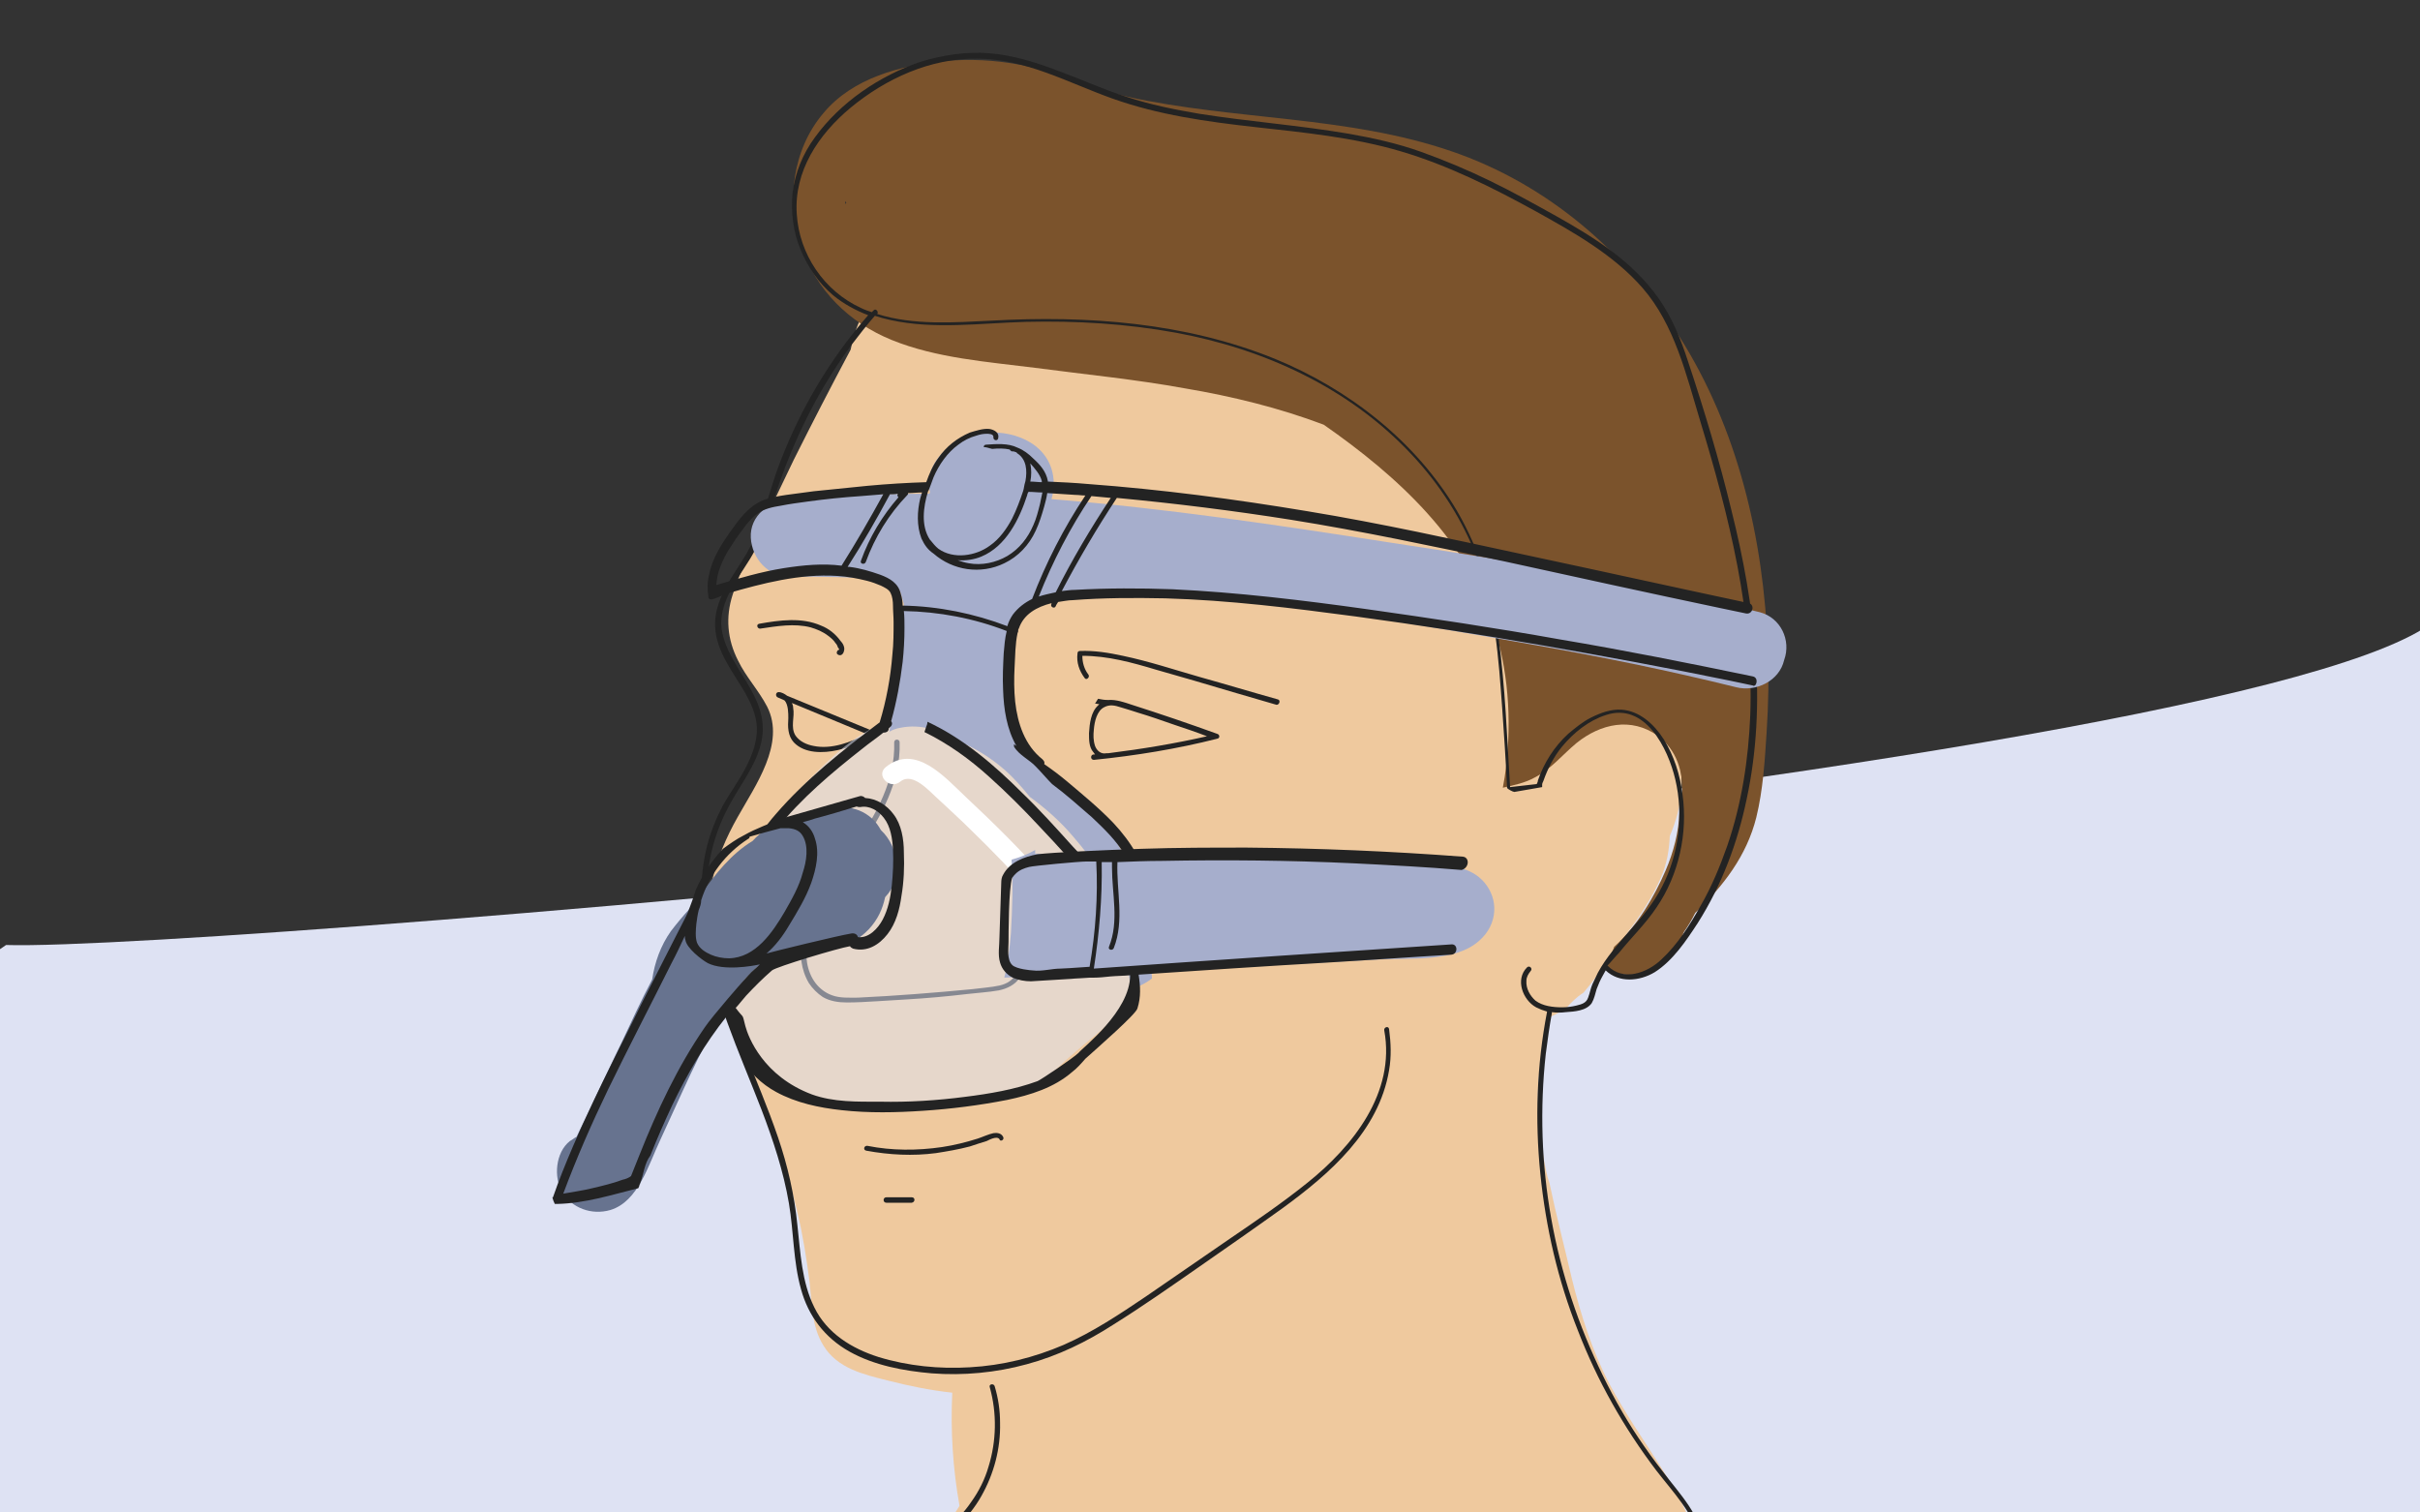
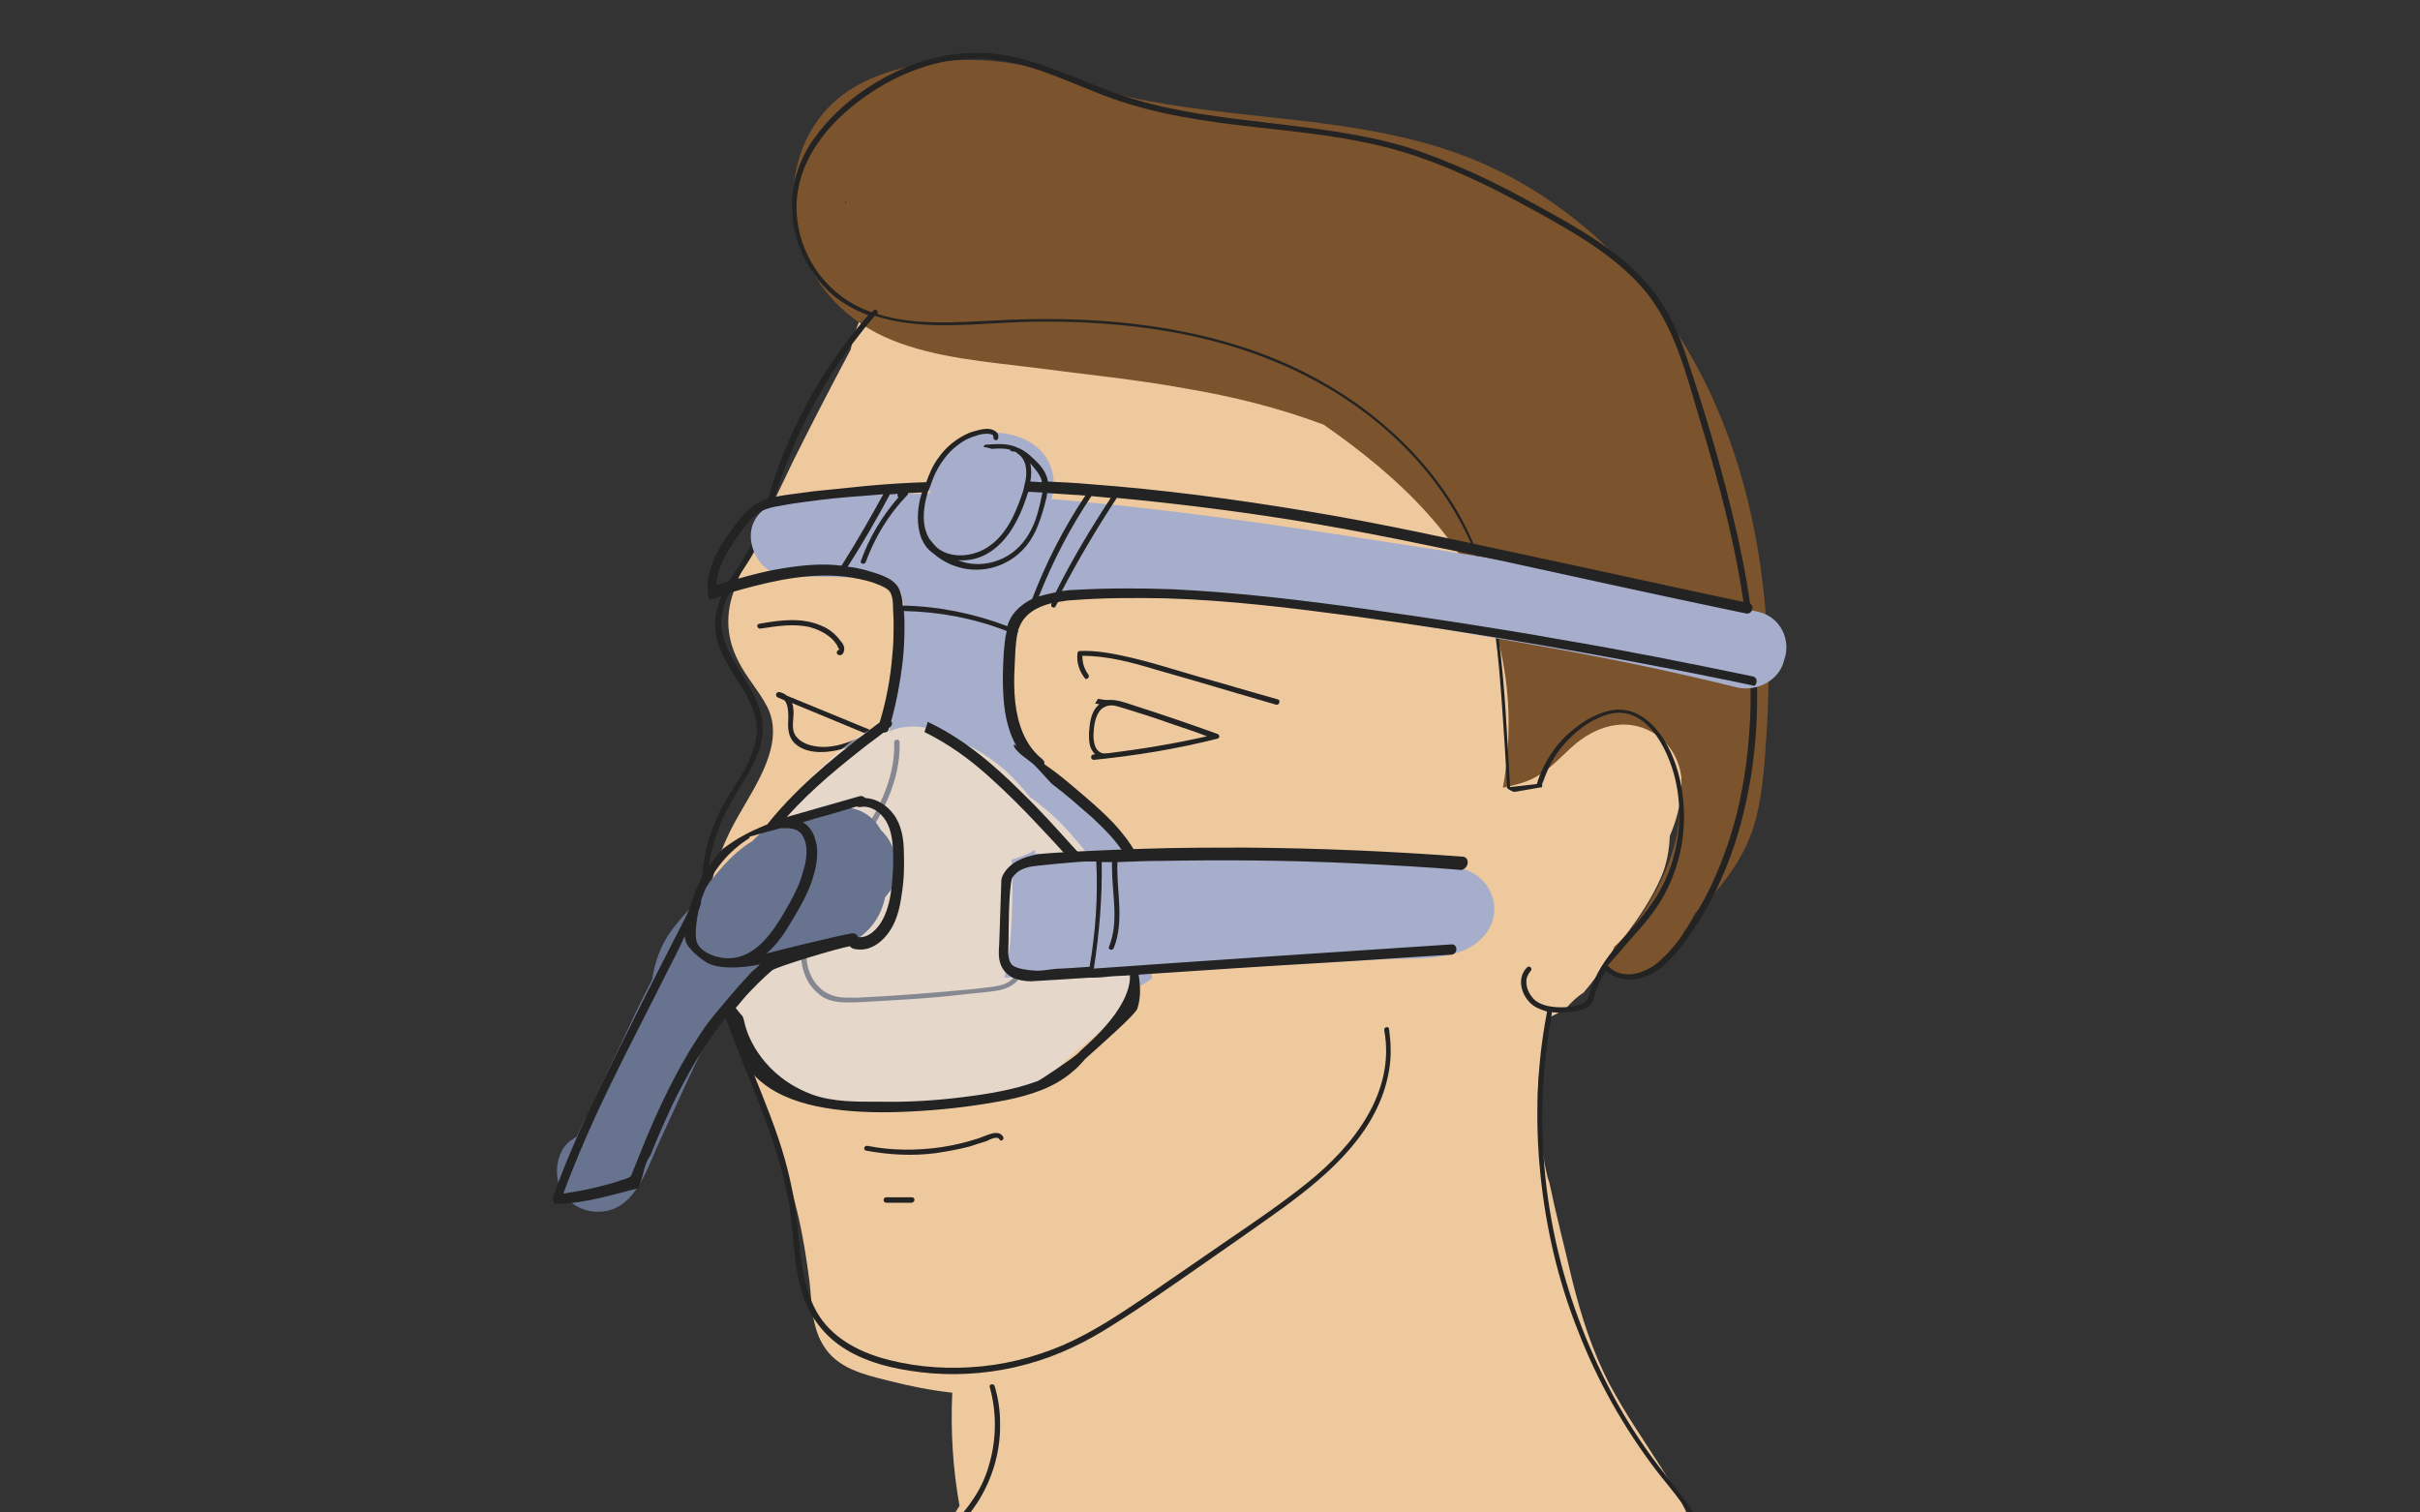
<svg xmlns="http://www.w3.org/2000/svg" version="1.1" id="Ebene_1" x="0px" y="0px" viewBox="0 0 400 250" style="enable-background:new 0 0 400 250;" xml:space="preserve">
  <rect x="0" y="0" width="400" height="250" fill="#333333" stroke="none" />
  <style type="text/css">
	.st0{fill:#DEE2F3;}
	.st1{fill:#EFC99E;}
	.st2{fill:#7B532C;}
	.st3{fill:#232323;}
	.st4{opacity:0.53;fill:#DEE2F3;enable-background:new    ;}
	.st5{fill:#FFFFFF;}
	.st6{fill:#A6AECC;}
	.st7{fill:#67738F;}
</style>
-   <path class="st0" d="M401.5,103.3c-37.6,26-366.2,54-400.5,52.9c-3.5,2.3-6.4,5.1-8.8,8.5c-0.6,0.6-1.1,1.2-1.6,1.9v125.6h410.9  v-130V103.3z" />
  <g>
    <path class="st1" d="M280.3,255.2c0-0.1-1.1-4.2-1.7-5.5c-1.2-2.6-2.7-5-4.2-7.4c-2.8-4.4-5.8-8.7-8.3-13.4   c-2.9-5.5-4.8-11.5-6.3-17.6c-1.2-5.2-2.6-10.5-3.7-15.8c-0.1-0.3-0.2-0.6-0.3-0.9c-0.7-2.9-1.1-5.7-1.3-8.5   c-0.4-3.7-0.5-7.4,0.3-10.8c0.1-0.4,0.2-0.8,0.3-1.2c0.3-2,0.6-4,1.1-6c0.9-0.4,1.8-0.9,2.6-1.4c0.9-1,1.8-1.9,2.9-2.6   c0,0,0.1-0.1,0.1-0.1c2.5-2.9,4.6-6.3,6.9-9.4c2.3-3.1,4.4-6.2,5.9-9.7c0.9-2.1,1.3-4.4,1.4-6.7c2.1-5,2.9-10.3,0.5-15.5   c-1.4-3-4.2-5.2-7.4-5.7c0.1-1.1,0.1-2.2,0-3.3c-0.8-12.6-7.8-24.4-15.3-34.2c-14-18.2-34.7-31.4-57.6-35.1   c-14.4-2.3-29-1.9-43.1,2.3c-3.5-0.6-6.9,0.6-9.2,3.4c-1.9,2.3-2.7,4.9-3.3,7.7c-3.2,6-6.3,12-9.4,18.2c-1.8,3.7-3.5,7.3-5.2,11   c-1.7,3.7-3.7,7.4-4.9,11.3c-1.2,3.7-0.9,7.4,0.9,10.9c1.3,2.7,3.4,4.9,4.8,7.6c3.1,6.1-2,13.1-4.9,18.3   c-3.8,6.7-5.7,13.7-4.8,21.4c1,7.7,4.1,14.9,7.2,22c3.1,7.1,5.7,14.3,7.5,21.9c0.9,3.7,1.5,7.6,2,11.4c0.4,3.5,0.3,7.4,2.3,10.6   c2.3,3.8,6.7,4.8,10.7,5.8c3.5,0.9,7,1.6,10.6,2c-0.3,6.3,0.1,12.6,1.2,18.7c-1,1.6-2,3.1-3,4.7c-0.8,1.3-1.4,2.6-2,3.9   c-2.9,2.2-5.4,4.9-6,8.4c-1,5.6,3.6,9.8,7.1,13.5c3.3,3.4,6.9,6.8,11,9.2c4.2,2.5,9.1,3.9,14,3.4c5.9-0.5,11.8-2.6,17.5-4.2   c22.7-6.3,45.3-12.9,67.8-19.8c2.7-0.8,5.3-1.7,8-2.5c1.3-0.4,6.1-3.5,7.2-7.2c0-0.2,0.1-0.8,0.1-0.9   C280.4,256.9,280.4,256.1,280.3,255.2z" />
    <path class="st2" d="M292.2,107.1c-0.7-18-4.9-36.2-14.7-51.6c-8.9-14-21.8-25.1-37.6-30.5c-17.2-5.9-35.8-5.1-53.5-9   c-2.1-0.5-4.1-1-6.2-1.6c-7.5-3.4-15.8-5.1-24.1-4.3c-7.2,0.7-15.2,2.8-20,8.6c-5.1,6-6.2,14.6-3.7,21.9c2.5,7.4,7.9,12.7,15,15.6   c7.4,3,15.8,3.6,23.7,4.6c8.3,1.1,16.6,1.9,24.8,3.4c7.7,1.3,15.5,3.2,22.9,6c12.2,8.5,24.1,19.3,28.4,34.1   c2.3,7.8,2.7,16.1,1.5,24.2c-0.1,0.5-0.2,1.1-0.3,1.7c1.8-0.4,3.7-0.8,5.3-1.7c2.7-1.4,4.6-3.8,6.9-5.7c4-3.2,9-4.3,13.4-1.2   c3.1,2.3,4.3,6,4,9.7c-0.1,0.9-0.2,1.8-0.4,2.8c-0.1,3.4-1,6.8-2.3,9.8c-1.8,4.2-4.7,9.2-8.5,12.6c-0.3,0.9-0.8,2-1.3,3.2   c0.8,0.8,1.9,1.3,3.1,1.4c3.6,0.3,6.6-1.9,8.6-4.8c0.5-0.7,0.8-1.4,1.1-2.2c0.7-1,1.3-2,1.9-3.2c4.6-4.4,8.5-9.4,10.1-15.8   c1.1-4.5,1.4-9.3,1.7-14C292.3,116.5,292.4,111.8,292.2,107.1z M139.7,33.8c0-0.1,0-0.2,0-0.3c0-0.1,0-0.2,0-0.3   c0,0.1,0.1,0.2,0.2,0.3C139.8,33.6,139.7,33.7,139.7,33.8z" />
    <path class="st3" d="M292.3,270.5c-3.2-3.8-6.9-7.2-11-9.9c0,0-0.1,0-0.2-0.1c0.6-1.3,0.9-2.7,0.9-4.1c-0.1-2.2-0.9-4.3-2-6.1   c-1.1-2-2.6-3.8-4.1-5.7c-1.4-1.8-2.8-3.6-4.1-5.5c-2.6-3.7-4.9-7.7-6.9-11.8c-4-8.2-6.9-16.9-8.5-25.9c-1.6-8.9-1.9-18.1-0.9-27.2   c0.3-2.3,0.6-4.5,1-6.7c0,0,0-0.1,0-0.2c0.8,0.1,1.5,0.1,2.3,0c1.4-0.1,3.4-0.2,4.3-1.5c0.4-0.7,0.6-1.6,0.8-2.3   c0.3-0.8,0.6-1.5,1-2.2c0.2-0.3,0.3-0.6,0.5-0.9c2.2,2.1,5.6,1.8,8.1,0.3c3-1.9,5.2-5.2,7.1-8.1c4-6.3,6.6-13.3,8.1-20.5   c3.4-15.8,1.4-32.1-2.5-47.7c-2-8.3-4.5-16.6-7.2-24.7c-1.2-3.7-2.7-7.4-5-10.6c-2.1-2.9-4.7-5.4-7.5-7.5c-2.9-2.2-6.1-4.1-9.3-5.9   c-3.6-2-7.2-4-10.9-5.8c-3.7-1.8-7.5-3.4-11.4-4.8c-3.9-1.4-8-2.3-12-3c-8.2-1.4-16.5-2-24.7-3.3c-4.1-0.7-8.1-1.5-12-2.8   c-3.8-1.2-7.5-2.9-11.3-4.3c-3.7-1.4-7.5-2.6-11.4-2.9c-3.8-0.3-7.7,0.3-11.3,1.4c-6.8,2.3-13.3,6.7-17.5,12.5   c-2,2.7-3.3,5.9-3.7,9.2c-0.3,3.2,0.1,6.4,1.3,9.3c1.2,2.9,3,5.6,5.4,7.6c1.7,1.4,3.7,2.5,5.8,3.3c-6.3,7.2-11.2,15.5-14.6,24.4   c-1.9,4.9-2.9,10.4-5.5,15c-2.2,3.7-5.4,7.5-5.2,12.1c0.2,4.1,2.9,7.4,4.9,10.8c1,1.8,1.9,3.7,2,5.8c0.1,2.4-0.8,4.7-1.9,6.8   c-1.1,2.1-2.5,4-3.7,6.1c-1.1,2.1-2,4.3-2.6,6.6c-1.2,4.7-1.2,9.6-0.6,14.4c1.4,10.3,5.9,19.8,9.6,29.4c1.9,5,3.6,10.1,4.5,15.4   c0.8,4.7,0.7,9.6,2,14.2c1.2,4.4,3.9,8,8,10.3c4.1,2.3,9,3.2,13.6,3.6c5.2,0.4,10.6-0.1,15.7-1.5c5.2-1.4,9.9-3.7,14.4-6.6   c4.8-3,9.5-6.3,14.1-9.5c4.6-3.2,9.2-6.4,13.8-9.7c7.8-5.7,15.9-12.7,17.6-22.8c0.4-2.3,0.3-4.5,0-6.8c-0.1-0.6-0.9-0.3-0.8,0.2   c1.9,10.3-5.2,19.2-12.7,25.2c-4.1,3.3-8.5,6.3-12.9,9.3c-4.6,3.2-9.2,6.3-13.8,9.5c-4.3,2.9-8.8,5.9-13.6,8   c-4.9,2.1-10.1,3.4-15.5,3.7c-5,0.3-10.2-0.2-15.1-1.7c-4.4-1.4-8.5-3.9-10.6-8.2c-2.1-4.2-2.3-9.1-2.8-13.6   c-0.5-5-1.6-9.8-3.2-14.5c-3.3-9.7-8.1-18.9-10.4-29c-1.1-4.7-1.6-9.6-1.2-14.5c0.5-4.9,2.1-9.2,4.7-13.4c2.2-3.6,4.9-7.5,4.3-11.9   c-0.5-3.9-3.1-7-4.9-10.3c-1-1.8-1.8-3.7-1.9-5.8c0-2.3,0.9-4.4,2-6.3c1.1-2,2.6-3.9,3.6-5.9c1.2-2.3,2-4.8,2.8-7.3   c2.9-9.5,7.1-18.4,13-26.4c1.3-1.7,2.6-3.4,4-5c0.9,0.3,1.7,0.5,2.6,0.7c7.3,1.6,14.9,0.5,22.4,0.3c8.3-0.2,16.6,0.3,24.8,1.8   c14.6,2.7,28.6,9.1,38.9,20.1c4.7,5,8.5,10.9,10.9,17.3c2.9,7.9,3.5,16.4,4.1,24.7c0.3,4.3,0.6,8.7,0.8,13.1c0,0.2,1,0.7,1.2,0.7   c1.3-0.2,4.5-0.8,4.6-0.8h0c0-0.1,0-0.2,0-0.3c0,0,0-0.1,0-0.1c0-0.2,0.1-0.4,0.2-0.6l0,0c0,0,0,0,0,0c0.7-2,1.7-4,3.1-5.7   c1.9-2.3,4.4-4.3,7.2-5.2c6.5-2.2,10.3,5.5,11.5,10.6c1.4,5.9,0.6,12.4-2.2,17.8c-1.4,2.7-3.3,5-5.3,7.2c-1.9,2.2-3.9,4.4-5.3,7   c-0.3,0.6-0.6,1.3-0.9,1.9c-0.3,0.7-0.4,1.4-0.7,2.2c-0.3,0.9-1.1,1.1-1.9,1.3c-0.8,0.2-1.6,0.3-2.4,0.3c-1.5,0-3.2-0.2-4.4-1.1   c-0.9-0.8-1.6-2-1.5-3.3c0-0.6,0.3-1.1,0.7-1.6c0.4-0.4-0.2-1-0.6-0.6c-2,2-0.7,5.4,1.5,6.6c0.6,0.3,1.1,0.5,1.8,0.7c0,0,0,0,0,0.1   c-1.7,8.8-2,17.8-1.1,26.7c0.9,8.9,2.9,17.6,6.2,25.9c3.2,8.3,7.6,16.1,13,23.2c2.7,3.5,6.2,7.1,7.2,11.5c0.5,2.1,0.2,4.3-0.9,6.2   c-1,1.6-2.5,2.9-4.2,3.8c-1.7,1-3.5,1.7-5.4,2.4c-2.5,0.9-5.1,1.8-7.6,2.6c-5.2,1.8-10.3,3.6-15.5,5.4   c-10.4,3.7-20.8,7.3-31.2,10.9c-5.2,1.8-10.3,3.6-15.5,5.4c-2.6,0.9-5.2,1.8-7.7,2.7c-2.5,0.9-5,2-7.7,2.1c-4.6,0.3-8.4-2.9-11.6-6   c-3.9-3.7-7.7-7.5-11.6-11.2c-3.3-3.2-7.2-6.4-9.4-10.6c-1-2-1.6-4.1-1.2-6.3c0.3-2,1.4-3.7,2.7-5.3c1.3-1.6,2.8-3,4.2-4.4   c1.4-1.5,2.8-3.2,3.8-5c2.1-3.7,3.2-7.9,3.1-12.1c0-2.1-0.3-4.1-0.9-6.1c-0.2-0.5-1-0.3-0.8,0.2c1.2,4.3,1.1,8.9-0.2,13.1   c-0.6,2.1-1.6,4.1-2.9,5.9c-1.2,1.8-2.8,3.3-4.3,4.9c-1.5,1.6-3.2,3.2-4.3,5.1c-0.1,0-0.3-0.1-0.4,0c-6.4,2.9-12.8,5.8-18.9,9.2   c-6,3.3-11.8,7.1-16.9,11.7c-2.9,2.6-5.5,5.4-7.8,8.5c-0.3,0.4,0.4,0.9,0.7,0.4c4.1-5.4,9.2-10,14.8-14c5.7-3.9,11.7-7.2,17.9-10.2   c3.3-1.6,6.7-3.2,10.1-4.7c-0.6,1.2-1,2.5-1,4c-0.1,4.3,2.9,8.1,5.7,11.1c3.7,3.9,7.7,7.5,11.5,11.2c1.9,1.8,3.7,3.7,5.7,5.5   c1.6,1.5,3.4,3,5.3,4.1c1.8,1.1,3.9,1.8,6,1.8c2.6,0,5-0.9,7.4-1.7c5.3-1.9,10.6-3.7,15.9-5.6c10.5-3.7,21.1-7.4,31.6-11.1   c10.4-3.7,20.9-7.2,31.2-11c3.5-1.3,7.3-2.9,9.6-6c0.2-0.2,0.3-0.5,0.5-0.7c0,0,0,0.1,0.1,0.1c4.1,2.7,7.7,6,10.8,9.8   C292,271.5,292.6,270.9,292.3,270.5z M267.6,157.5c2-2.5,4.4-4.8,6.2-7.5c3.7-5.4,5.2-12.3,4.3-18.7c-0.4-3.2-1.4-6.4-3.1-9.1   c-1.6-2.5-4-4.7-7-4.9c-1.7-0.1-3.4,0.5-5,1.3c-1.4,0.7-2.6,1.7-3.8,2.7c-2.3,2.1-4,4.8-5,7.7c0,0.2-0.1,0.4-0.2,0.6   c-1.5,0.2-2.9,0.3-4.4,0.5c-0.5-8.2-0.8-16.5-1.9-24.7c-1-7.4-3.1-14.5-6.9-21c-6.8-11.5-17.9-20.1-30.1-25.1   c-14.8-6-31-7.2-46.8-6.3c-6.2,0.3-12.9,0.8-18.9-1.1c0.3-0.4-0.3-1-0.6-0.6c-0.1,0.1-0.2,0.2-0.3,0.3c-0.6-0.2-1.2-0.4-1.8-0.7   c-6.1-2.8-10.2-8.9-10.6-15.5c-0.5-7.1,3.6-13.2,8.9-17.6c5.8-4.8,13.2-8.2,20.9-8.1c8,0,15.1,4,22.4,6.6   c7.6,2.7,15.5,3.8,23.5,4.7c8.1,0.9,16.3,1.7,24.1,4s15.2,6,22.3,9.9c6.3,3.5,12.9,7.2,17.7,12.7c5.3,6.1,7.2,14.3,9.5,21.9   c4.8,15.8,8.9,32.1,8.3,48.7c-0.3,7.3-1.4,14.6-3.8,21.6c-1.2,3.4-2.6,6.8-4.4,9.9c-1.8,3.2-3.8,6.4-6.5,8.9   c-2.3,2.2-6.3,3.7-8.9,1C266.3,159,266.9,158.2,267.6,157.5z" />
    <path class="st3" d="M169.5,154.6c0-0.6-0.9-0.6-0.9,0c0.3,2,0.4,4.5-0.6,6.3c-0.6,1.1-1.5,1.7-2.8,2c-1.4,0.3-3,0.4-4.5,0.6   c-6.3,0.6-12.6,1.1-18.9,1.4c-1.4,0-3,0.1-4.3-0.4c-1.1-0.4-2-1.1-2.7-2c-1.5-2-1.8-4.6-1.3-7.1c0.6-2.9,2.1-5.4,3.6-7.9   c1.6-2.5,3.3-4.9,5-7.3c3.5-5.2,6.8-11,6.6-17.5c0-0.6-0.9-0.6-0.9,0c0.2,6.2-2.9,11.8-6.3,16.7c-1.7,2.6-3.6,5-5.2,7.6   c-1.6,2.6-3.2,5.3-3.7,8.3c-0.5,2.4-0.2,5,1.1,7.2c0.6,0.9,1.4,1.7,2.3,2.3c1.2,0.7,2.6,0.9,4,0.9c1.6,0,3.2-0.1,4.9-0.2   c1.6-0.1,3.2-0.2,4.9-0.3c3.4-0.2,6.7-0.5,10.1-0.9c1.7-0.2,3.5-0.3,5.2-0.6c1.4-0.3,2.6-0.9,3.4-2   C170,159.8,169.8,157,169.5,154.6z" />
    <path class="st3" d="M165.8,187.9c-0.3-0.6-1-0.7-1.6-0.6c-0.9,0.2-1.7,0.6-2.6,0.9c-1.9,0.6-3.9,1.1-5.9,1.4   c-4.1,0.6-8.3,0.6-12.3-0.2c-0.6-0.1-0.8,0.7-0.2,0.8c3.8,0.7,7.7,0.9,11.5,0.4c1.9-0.3,3.7-0.6,5.6-1.1c0.9-0.3,1.8-0.6,2.8-0.9   c0.4-0.2,1.7-0.9,2.1-0.3C165.3,188.8,166.1,188.4,165.8,187.9z" />
    <path class="st3" d="M150.7,197.9h-4.2c-0.6,0-0.6,0.9,0,0.9h4.2C151.3,198.7,151.3,197.9,150.7,197.9z" />
    <path class="st3" d="M211.2,115.6c-4.3-1.2-8.6-2.5-12.9-3.7c-4.2-1.2-8.4-2.6-12.7-3.5c-2.3-0.5-4.7-0.9-7.1-0.8   c-0.3,0-0.4,0.2-0.4,0.4c-0.2,1.5,0.3,2.9,1.2,4.1c0.3,0.4,0.9-0.2,0.6-0.6c-0.7-0.9-1-2-1-3.1c4.2,0,8.2,1.1,12.2,2.3   c4.2,1.2,8.4,2.4,12.7,3.7c2.4,0.7,4.8,1.4,7.2,2.1C211.5,116.5,211.7,115.7,211.2,115.6z" />
    <path class="st3" d="M138.9,105.9c-0.8-1.1-1.9-2-3.2-2.5c-3.2-1.4-6.8-0.9-10.2-0.3c-0.6,0.1-0.3,0.9,0.2,0.8   c2.7-0.4,5.6-0.9,8.3-0.2c1,0.3,2,0.7,2.9,1.4c0.4,0.3,0.9,0.7,1.2,1.2c0.2,0.2,0.3,0.4,0.4,0.7c0,0.1,0.2,0.2,0.2,0.3   c0,0,0,0,0,0.1c-0.3,0-0.6,0.6-0.2,0.8c0.5,0.3,0.9-0.1,1-0.6C139.7,107,139.3,106.3,138.9,105.9z" />
    <path class="st3" d="M201.2,121.3c-4.7-1.7-9.4-3.3-14.1-4.8c-1.2-0.4-2.6-0.9-3.9-0.8c0,0,0,0-0.1,0c-0.6,0-1.1-0.1-1.6-0.2   c-0.2,0.3-0.3,0.5-0.5,0.8c0.3,0,0.5,0.1,0.7,0.1c0,0-0.1,0.1-0.2,0.2c-1.2,1.1-1.4,3-1.5,4.6c0,1.1,0,2.3,0.7,3.1   c0.1,0.1,0.2,0.3,0.3,0.4c-0.1,0-0.1,0-0.2,0c-0.6,0-0.6,0.9,0,0.9c6.9-0.7,13.7-1.8,20.4-3.5C201.7,122,201.6,121.4,201.2,121.3z    M183.2,124.5c-0.1,0-0.1,0-0.3,0c-0.9,0.2-1.6-0.4-1.9-1.2c-0.3-0.9-0.3-1.8-0.2-2.7c0.1-1.3,0.5-3.1,1.7-3.7   c0.9-0.5,1.8-0.3,2.7,0c1,0.3,2,0.6,2.9,0.9c2,0.6,4,1.3,6,2c1.8,0.6,3.6,1.2,5.4,1.9C194.2,122.9,188.8,123.8,183.2,124.5z" />
    <path class="st3" d="M144.2,120.8l-14.1-5.8c-0.4-0.3-0.9-0.6-1.4-0.6c-0.5,0-0.6,0.7-0.1,0.9c0.4,0.2,0.8,0.3,1.1,0.5   c0.6,0.7,0.6,2.1,0.6,2.9c-0.1,1.4-0.1,2.9,0.9,4c1.8,1.9,4.9,1.8,7.2,1.3c1.8-0.4,3.6-1.1,5.2-2c0.2-0.1,0.3-0.3,0.2-0.6   c0.1,0,0.1,0,0.2,0.1C144.5,121.8,144.7,121,144.2,120.8z M143.2,121.3c-2.5,1.4-5.8,2.6-8.7,2c-1.1-0.2-2.3-0.7-3-1.7   c-0.9-1.4-0.1-3.1-0.4-4.6c0-0.3-0.1-0.6-0.2-0.8C135,117.9,139.1,119.6,143.2,121.3C143.2,121.3,143.2,121.3,143.2,121.3z" />
  </g>
  <g>
    <path class="st4" d="M119.8,166.7c1.1,1.3,3,2.9,3.6,4.1c1.3,2.6,2.7,5.1,4.8,7.1c2,2,4.8,3,7.4,3.9c2.9,1,24.4,0.7,27.4,0   c3.2-0.8,6.6-1.5,9.4-3.4c1.4-0.9,2.6-2,3.7-3.1c1.3-1.1,2.6-2.3,4-3.4c1.4-1.1,2.7-2.3,4-3.5c0.5-0.5,2.5-3.6,2.7-4.8   c0.3-1.8,1.1-4.4,3.3-4.4c-0.3-1.6-0.6-3.2-1-4.8c0.1-1.7,0-3.5-0.4-5.1c-1.3-5-4.6-9.6-7.9-13.5c-2.1-2.4-4.6-4.6-7.2-6.6   c-1.2-1.6-2.6-3.2-4.2-4.5c-2.3-2-4.9-3.5-7.6-4.7c-2.9-1.8-6.3-2.9-9.6-2.2c-0.6,0.1-1.2,0.3-1.7,0.6c-2.3,0.3-4.6,1-6.9,2.3   c-3.9,2.1-7.2,5.5-10.3,8.6c-3.1,3.1-6,6.4-8.4,10.1c-5.2,8-5.9,17.1-5.7,26.4C119.4,166.1,119.6,166.4,119.8,166.7z" />
-     <path class="st5" d="M173.2,145.6c-4.2-4.9-8.9-9.5-13.6-13.9c-3.4-3.2-8.3-8.9-13.2-4.9c-1.7,1.4,0.7,3.8,2.4,2.4   c2.1-1.7,4.9,1.7,6.3,2.9c1.8,1.7,3.7,3.4,5.5,5.2c3.5,3.4,6.9,6.9,10.1,10.6C172.2,149.7,174.7,147.3,173.2,145.6z" />
    <path class="st6" d="M236.3,142.9c-10.8-0.3-21.6-0.6-32.4-0.9c-10.9-0.3-21.8-0.6-32.8-0.9c0-0.2,0-0.4,0-0.6   c-1.2,0.7-2.5,1.2-3.9,1.6c0.3,4.1,0.1,8.3-0.1,12.1c-0.2,2.5-0.5,5-1.1,7.4c20.6-0.9,41.3-1.9,61.9-3c5.3-0.3,12.7,0.5,16.7-3.2   c2.9-2.6,3.2-6.7,0.7-9.6C243.1,143.3,239.8,143,236.3,142.9z" />
    <path class="st6" d="M290.9,101.2c-20.1-5-40.5-8.4-61-11.5c-18.6-2.9-37.3-5.7-56.1-7.2c0.5-1.7,0.5-3.4,0-5   c-1.6-5.1-7.9-6.8-12.6-5.7c-4.3,1-8.6,5-7.5,9.5c0,0.1,0,0.2-0.1,0.3c-7.7,0-15.4,0.2-23.1,0.9c-3.3,0.3-6.6,2.7-6.4,6.4   c0.2,3.4,2.8,6.4,6.4,6.4c5.2,0,10.3,0.1,15.5,0.4c0.7,0.8,1.6,1.4,2.6,1.7c0,0,0,0,0,0.1c0,0.1,0.1,0.1,0.1,0.1c0,0,0,0.1,0.1,0.2   c0.2,0.7,0.4,1.4,0.6,2c-0.4,7.1-1.1,14.1-2.4,21.1c0,0,0.1,0,0.1,0c0.5-0.3,1.1-0.5,1.7-0.6c3.4-0.7,6.7,0.4,9.6,2.2   c2.7,1.1,5.3,2.7,7.6,4.7c1.6,1.4,2.9,2.9,4.2,4.5c2.6,1.9,5.1,4.1,7.2,6.6c3.3,3.8,6.6,8.5,7.9,13.5c0.4,1.6,0.6,3.4,0.4,5.1   c0.6,2.2,1,4.4,1.2,6.7c1.2-0.5,2.4-1,3.4-1.8c0,0,0.1,0,0.1-0.1c-0.3-7.4-1.5-14.6-5.2-21.4c-4.5-8.3-15.6-13.2-18-19.2   c0-0.2-1-12.6-1-12.7c0.2-0.3,1.6-6.6,1.7-6.9c0.5-1,6.6-2.3,7.1-3.4c6.3-1.2,13.3-0.4,19.8,0.2c0.8,0.1,1.6-0.1,2.3-0.4   c18.6,2.3,37.4,5.3,55.9,8.6c11.4,2,22.7,4.3,34,7.1c3.2,0.8,7.1-1,7.9-4.5C296.1,105.8,294.3,102.1,290.9,101.2z" />
    <path class="st3" d="M178.7,141.4c-0.5-0.5-0.9-1-1.4-1.5c-2.7-3-5.4-6-8.3-8.8c-4.6-4.6-9.7-9-15.7-11.8c0,0.3-0.1,0.6-0.2,0.8   c-0.1,0.3-0.2,0.6-0.3,0.9c3.9,1.9,7.5,4.5,10.7,7.4c2.9,2.6,5.6,5.3,8.3,8.2c1.6,1.7,3.2,3.4,4.8,5.2   C177.3,141.5,178,141.5,178.7,141.4z" />
    <path class="st3" d="M289.7,111.8c-10.6-2.2-21.1-4.3-31.8-6.1c-10.6-1.9-21.3-3.5-31.9-5c-10.7-1.5-21.5-2.8-32.2-3.3   c-5.4-0.2-10.8-0.2-16.1,0.1c-0.7,0-1.4,0.1-2.2,0.2c2.8-5.3,5.8-10.4,9.1-15.4c9.6,0.9,19.2,2.1,28.7,3.6   c11.9,1.9,23.6,4.4,35.4,6.9c11.9,2.6,23.7,5.2,35.6,7.7c1.4,0.3,2.9,0.6,4.3,0.9c1.1,0.2,1.5-1.4,0.5-1.7   c-12.2-2.6-24.4-5.3-36.6-7.9c-12.1-2.6-24.2-5.3-36.4-7.3c-12-2-24.1-3.6-36.3-4.5c-2.2-0.2-4.4-0.3-6.6-0.4v-0.1   c-0.3-1.6-1.3-2.7-2.4-3.7c-0.8-0.8-1.6-1.4-2.6-1.8c-1.6-0.8-3.6-0.6-5.2-0.5c-0.3,0-0.4,0.2-0.4,0.4c0.5,0,0.9,0.2,1.4,0.3   c1-0.1,2-0.1,2.9,0.1c0,0.1,0.2,0.2,0.3,0.3c0.2,0,0.4,0,0.6,0.1c0.1,0,0.3,0.1,0.3,0.2c1.6,1,1.7,2.9,1.4,4.6   c-0.3,1-0.2,1.1-0.4,1.7c-0.5,1.5-1.1,3.1-1.8,4.5c-0.9,1.7-2.1,3.4-3.7,4.5c-2.3,1.7-6,2.3-8.5,0.5c-0.5-0.4-0.9-0.9-1.3-1.4   c0,0-0.1-0.1-0.1-0.1c-1.5-2.3-1.1-5.4-0.3-8c0.1,0,0.8-2.1,0.9-2.3c0.9-2.1,2.3-4.1,4.1-5.4c0.9-0.7,1.9-1.2,3-1.5   c0.6-0.2,1.1-0.3,1.7-0.3c0.3,0,1.1,0,1.1,0.5c-0.1,0.6,0.7,0.8,0.8,0.2c0.2-0.9-0.7-1.4-1.5-1.5c-1-0.1-2.2,0.3-3.2,0.6   c-2.1,0.9-3.9,2.3-5.2,4.2c-0.9,1.2-1.5,2.6-2,4c-3.2,0.1-6.5,0.3-9.7,0.6c-3,0.3-6,0.6-8.9,0.9c-1.5,0.2-3,0.4-4.5,0.6   c-1.3,0.2-2.6,0.4-3.9,0.9c-2.4,1-3.9,3.1-5.4,5.2c-1.5,2.1-3,4.5-3.5,7.1c-0.3,1.2-0.3,2.4-0.1,3.7c0.1,0.8,1.1,0.2,3.1-0.6   c5.9-1.7,12-3.3,18.2-2.9c1.7,0.1,3.3,0.4,4.9,0.8c0.8,0.2,1.6,0.5,2.3,0.8c0.6,0.3,1.3,0.6,1.6,1.2c0.3,0.6,0.4,1.4,0.4,2.1   c0,0.9,0.1,1.8,0.1,2.7c0,1.8,0,3.6-0.2,5.4c-0.3,3.8-1,7.6-2.1,11.2c-6.1,4.6-12.2,9.4-17.2,15.2c-0.9,1-1.6,2-2.4,3   c0.9-0.1,1.7-0.3,2.6-0.6c4.1-5.1,9.1-9.3,14.2-13.3c1.1-0.9,2.3-1.7,3.4-2.6c0.4,0,0.8-0.1,0.9-0.6c0,0,0-0.1,0-0.1   c0,0,0.1-0.1,0.1-0.1c0.4-0.3,0.6-0.7,0.3-1.1l0,0c0.9-3.2,1.5-6.5,1.9-9.8c0.2-1.9,0.3-3.7,0.3-5.6c0-0.9,0-1.9-0.1-2.8   c5.8,0.1,11.6,1.2,17,3.3c-0.3,1.2-0.4,2.5-0.5,3.7c-0.1,2-0.2,4-0.1,6c0.1,3.2,0.6,6.5,2.2,9.3c-0.1-0.1-0.3-0.2-0.4-0.3   c0,0.1,0,0.3,0,0.4c0.8,1.4,2.6,2.2,3.6,3.3c0.9,0.9,1.8,2,2.7,2.9c2.3,1.7,4.4,3.6,6.6,5.5c2,1.9,4,3.8,5.4,6.2h0.5   c0.1,0,0.3,0,0.4,0c0.3,0,0.6-0.1,1-0.2c-1-1.8-2.3-3.5-3.8-5.1c-2.4-2.5-5.1-4.7-7.7-6.9c-1.2-1-2.4-1.9-3.7-2.8   c0.1-0.3,0-0.5-0.3-0.8c-2.9-2.3-4.1-5.9-4.5-9.5c-0.2-1.9-0.2-3.8-0.1-5.7c0.1-1.8,0.1-3.9,0.5-5.7c0.1-0.1,0.1-0.3,0.1-0.4   c0-0.1,0-0.2,0.1-0.3c0.8-2.4,3-3.6,5.4-4.2c0,0,0,0,0,0.1c-0.3,0.5,0.5,0.9,0.7,0.4c0.1-0.3,0.3-0.5,0.4-0.7   c0.8-0.1,1.6-0.3,2.4-0.3c5.1-0.4,10.2-0.4,15.3-0.3c10.5,0.3,21,1.6,31.5,3c10.3,1.4,20.7,3,31,4.8c10.3,1.8,20.6,3.7,30.8,5.8   c1.3,0.3,2.5,0.5,3.8,0.8C290.3,113.7,290.8,112,289.7,111.8z M172.2,79.5c0,0.1,0,0.2,0,0.2c-0.6,0-1.2-0.1-1.9-0.1   c0.2-1,0.2-2,0-3C171.1,77.5,171.9,78.4,172.2,79.5z M162.2,92c4.1-1.7,6.3-6.2,7.6-10.2c0-0.2,0.1-0.3,0.2-0.5   c0.8,0,1.5,0.1,2.3,0.1c-0.1,0.6-0.3,1.3-0.4,1.9c-0.3,1.2-0.6,2.4-1.1,3.5c-0.9,2.1-2.3,3.9-4.3,5.1c-1.9,1.1-4.2,1.6-6.4,1.2   c-0.6-0.1-1.2-0.3-1.8-0.5C159.6,92.7,161,92.5,162.2,92z M129.6,93.9c-3.8,0.6-7.5,1.7-11.2,2.8c0.1-2.1,1-4.1,2.1-5.9   c0.7-1.1,1.4-2.2,2.2-3.2c0.7-1,1.5-2,2.5-2.7c1.1-0.8,2.5-1.1,3.8-1.3c1.5-0.3,3-0.5,4.5-0.7c2.9-0.4,5.8-0.7,8.8-0.9   c1.2-0.1,2.5-0.2,3.7-0.3c-2.2,4-4.5,8-6.9,11.8C136,93.1,132.8,93.4,129.6,93.9z M167.4,101.6c-0.4,0.6-0.7,1.2-0.9,1.9   c-5.5-2.1-11.4-3.3-17.3-3.4c0-0.6-0.1-1.3-0.3-1.9c-0.4-1.8-1.8-2.6-3.4-3.2c-1.7-0.6-3.4-1.1-5.1-1.3c-0.1,0-0.2,0-0.3,0   c2.5-3.9,4.8-7.9,7-12c0.4,0,0.9,0,1.3-0.1c-0.1,0.2-0.1,0.4,0.1,0.6c-2.7,3.1-4.8,6.6-6.2,10.5c-0.2,0.5,0.6,0.7,0.8,0.2   c1.5-4.1,3.8-7.9,6.9-11.1c0.1-0.1,0.1-0.2,0.1-0.3c0.8,0,1.5-0.1,2.3-0.1c-0.1,0.3-0.2,0.7-0.3,1c-0.5,2.1-0.6,4.5,0.2,6.6   c0.5,1.1,1.1,1.9,2,2.5c3.2,2.8,7.8,3.5,11.7,1.6c2.3-1.1,4.1-3,5.2-5.4c0.6-1.3,1-2.6,1.4-4c0.2-0.7,0.4-1.5,0.5-2.2   c1.5,0.1,3.1,0.2,4.6,0.3c0.6,0,1.1,0.1,1.7,0.1c-3.6,5.4-6.5,11.1-8.8,17.1C169.4,99.6,168.3,100.4,167.4,101.6z M174.5,97.9   c-0.9,0.2-1.9,0.4-2.8,0.7c2.3-5.8,5.2-11.4,8.7-16.6c1.1,0.1,2.2,0.2,3.2,0.3C180.3,87.3,177.2,92.5,174.5,97.9z" />
    <path class="st7" d="M148.2,142.9c-0.1-2.2-1.1-4.3-2.6-5.7c-0.1-0.2-0.2-0.3-0.3-0.5c-1.7-2.8-5.8-4.3-8.7-2.3   c-0.2,0.1-0.4,0.3-0.6,0.4c-0.1,0-0.1,0-0.2,0c-3.2-0.4-6.4,0.3-9.1,2.2c-0.8,0.6-1.6,1.2-2.3,2c-3.5,2.1-6.2,5.5-8.6,8.9   c-0.8,1.1-1.1,1.6-1.8,2.3c-1.1,1.2-2.1,2.4-3.1,3.7c-1.7,2.4-2.7,5.2-3.1,8c-1.8,3.4-3.4,6.9-5,10.3c-1.4,2.9-2.8,5.8-4.2,8.8   c-0.7,1.5-1.4,3.1-2.2,4.6c-0.4,0.8-0.7,1.5-1.1,2.3l0,0c-0.4,0.2-0.7,0.5-1.1,0.7c-2.4,1.9-2.7,6-1.3,8.4c1.6,2.7,4.9,3.9,8,3   c4.6-1.4,6.3-7.5,8.2-11.5c3.4-7.3,6.6-14.9,10.7-21.8c1.8-3.1,3.3-5.2,6.1-7.5c0.3-0.3,0.3-0.3,0,0c0.4-0.3,0.8-0.5,1.1-0.8   c0.7-0.4,1.4-0.9,2.3-1.2c-0.2,0.1,1.5-0.5,1.7-0.5c0.3-0.1,0.6-0.1,0.9-0.2c0,0,0.1,0,0.3,0s1.8,0,1.5,0c1.1,0.1,2.1,0.4,3.2,0.3   c2.6-0.1,5-1.4,6.7-3.2c1.5-1.6,2.3-3.4,2.7-5.3C147.7,146.8,148.4,145,148.2,142.9z" />
    <path class="st3" d="M241.8,141.6c-11.9-0.9-23.8-1.4-35.7-1.5c-5.8,0-11.6,0-17.4,0.2c-6.1,0.2-14.8,0.6-17.2,0.9   c-2.2,0.4-4.6,1.3-5.7,3.4c-0.2,0.3-0.3,0.8-0.3,1.2c-0.1,3-0.2,6-0.3,9.1c0,1.4-0.3,2.9,0.1,4.2c0.3,1.1,1.1,2,2.1,2.5   c0.9,0.4,2,0.6,3,0.6l6.6-0.4l0,0c1-0.1,2-0.1,3.1-0.2l0,0l0.6,0c0,0,0,0,0,0c0.9,0,1.9-0.1,2.8-0.2c1.1-0.1,2.2-0.1,3.3-0.2   c0,6-7.9,12-8.5,12.8c-0.9,0.9-6.3,4.5-6.8,4.7c-3.8,1.4-8,2.1-12,2.6c-4.6,0.6-9.4,0.9-14,0.8c-3.8,0-7.7,0.1-11.3-1.2   c-8-3-10.5-9.4-11-11.3c-0.6-2.3-0.1-1-1.6-3l0,0c0.4-0.4,1.5-1.8,1.7-2c1.4-1.5,2.8-2.9,4.3-4.2c0.7-0.6,11-3.7,12.9-4   c0.1,0.2,0.3,0.3,0.5,0.4c2.3,0.6,4.3-0.6,5.7-2.4c1.4-1.8,2-4.1,2.3-6.3c0.4-2.3,0.5-4.8,0.4-7.2c0-2.2-0.4-4.6-1.7-6.3   c-1.1-1.5-2.8-2.6-4.7-2.7c-0.2-0.2-0.5-0.4-0.9-0.3c-4.2,1.2-8.4,2.4-12.6,3.6c-2.2,0.9-4.5,1.7-6.6,2.9c-1.2,0.6-2.3,1.4-3.4,2.2   c-1.9,2-3.4,4.3-4.5,6.8c0,0.2-1.2,3.5-1.3,3.7c-0.4,0.9-0.9,1.8-1.3,2.6c-0.9,1.7-1.7,3.4-2.6,5.1c-1.7,3.4-3.5,6.8-5.2,10.3   c-3.4,6.8-6.9,13.7-9.9,20.7c-1.2,2.8-2.3,5.5-3.3,8.4c0,0,0,0-0.1,0c0.1,0.4,0.2,0.7,0.4,1.1c0.1,0,0.3,0,0.4,0   c4.6-0.1,9-1.5,13.4-2.6c0.1-0.2,0.2-0.4,0.2-0.6c0,0,0.1-0.1,0.1-0.1c0,0,0,0,0-0.1c0.6-1.5,0.7-3.3,1.7-4.6   c1.1-2.8,2.3-5.5,3.6-8.3c2.5-5.2,5.4-10.2,9-14.7c1.3,2,1.4,4.5,2.4,6.6c1.1,2.5,3.4,4.6,5.8,5.9c3.3,1.8,7.1,2.6,10.8,3   c4.5,0.5,9,0.4,13.5,0.1c4.6-0.3,9.3-0.9,13.9-1.8c3.8-0.8,7.7-2,10.7-4.6c0.8-0.6,1.5-1.4,2.2-2.2c2-1.8,8.3-7.3,8.6-8.3   c0.6-1.9,0.5-3.7,0.2-5.6c10.4-0.7,20.9-1.4,31.3-2c6.8-0.4,13.6-0.9,20.4-1.3c1.1-0.1,1.1-1.8,0-1.7c-9.5,0.6-45.2,3-59.1,4   c0.9-5.8,1.4-11.7,1.3-17.5c0,0,0,0,0-0.1c0.6,0,1.1,0,1.7,0c0,0.2,0,0.4,0,0.7c0,0.1,0,0.1,0,0.2c0,4.4,1.2,8.9-0.5,13.1   c-0.2,0.5,0.6,0.7,0.8,0.2c1.8-4.6,0.4-9.5,0.6-14.2c2.4-0.1,4.9-0.2,7.3-0.2c10.6-0.2,21.2-0.1,31.8,0.4c6,0.3,11.9,0.6,17.8,1.1   C242.9,143.4,242.9,141.7,241.8,141.6z M134.7,135.3c2.3-0.6,4.6-1.3,6.9-2c0.2,0.1,0.4,0.1,0.6,0.1c1.5-0.3,3,0.6,3.9,1.8   c1.1,1.4,1.4,3.4,1.5,5.2c0.1,2,0,4-0.2,6c-0.2,1.9-0.6,3.9-1.5,5.6c-0.8,1.5-2.3,3.1-4.1,2.9c-0.1-0.5-0.6-0.7-1.1-0.6   c-2,0.3-13.4,3.1-14,3.3c1.5-1.3,2.7-2.9,3.7-4.6c1.4-2.3,2.8-4.6,3.7-7.1c0.8-2.3,1.4-5,0.6-7.3c-0.3-1.1-1-2.1-2-2.7   C133.5,135.7,134.1,135.5,134.7,135.3z M115.1,152.7c0.1-0.8,0.2-1.5,0.4-2.3l0,0c0.2-0.5,0.4-1,0.4-1.6c1.3-4.1,4-7.7,7.7-10.1   c0.2-0.1,0.3-0.2,0.3-0.4c1.8-0.5,3.5-1,5.1-1.4c0.5,0,1,0,1.4,0c1,0.1,1.8,0.4,2.3,1.3c1,1.7,0.6,4.2,0,6c-0.6,2.3-1.8,4.4-3,6.5   c-2,3.4-4.8,7.6-9.2,7.7c-1,0-2.1-0.2-3-0.6c-0.9-0.4-1.9-1-2.3-2C114.9,154.9,115,153.7,115.1,152.7z M105.7,190.9   c-0.5,1.2-0.9,2.3-1.4,3.5c-0.4,0.3-0.9,0.5-1.4,0.6c-1.6,0.6-3.3,1-5,1.4c-1.6,0.4-3.2,0.6-4.8,0.9c2.2-5.9,4.7-11.6,7.4-17.2   c3.4-7,7-13.9,10.5-20.9c0.8-1.5,1.5-3,2.2-4.5c0,0.2,0,0.5,0.1,0.7c0.2,1.3,2.6,3.2,3.7,3.8c2.6,1.3,7.3,0.5,8.6,0.2   c-0.6,0.6-1.3,1.1-1.9,1.8c-0.6,0.6-6,6.8-7.2,8.6C112,176.3,108.6,183.6,105.7,190.9z M180.1,159.8c-2.8,0.2-4.5,0.3-4.8,0.3   c-1.5,0-3.1,0.5-4.6,0.3c-0.2,0-2.7-0.2-3.4-0.9c-0.9-0.9-0.6-2.7-0.6-3.8c0-1,0-9,0.6-10.6c0.2-0.3,0.4-0.5,0.6-0.7   c0.6-0.6,1.4-0.9,2.2-1.1c0.7-0.2,8.3-0.9,9.4-0.9c0.2,0,0.3,0,0.5,0c0.4,0,0.8,0,1.2,0v0C181.5,148.1,181.1,154,180.1,159.8z" />
  </g>
</svg>